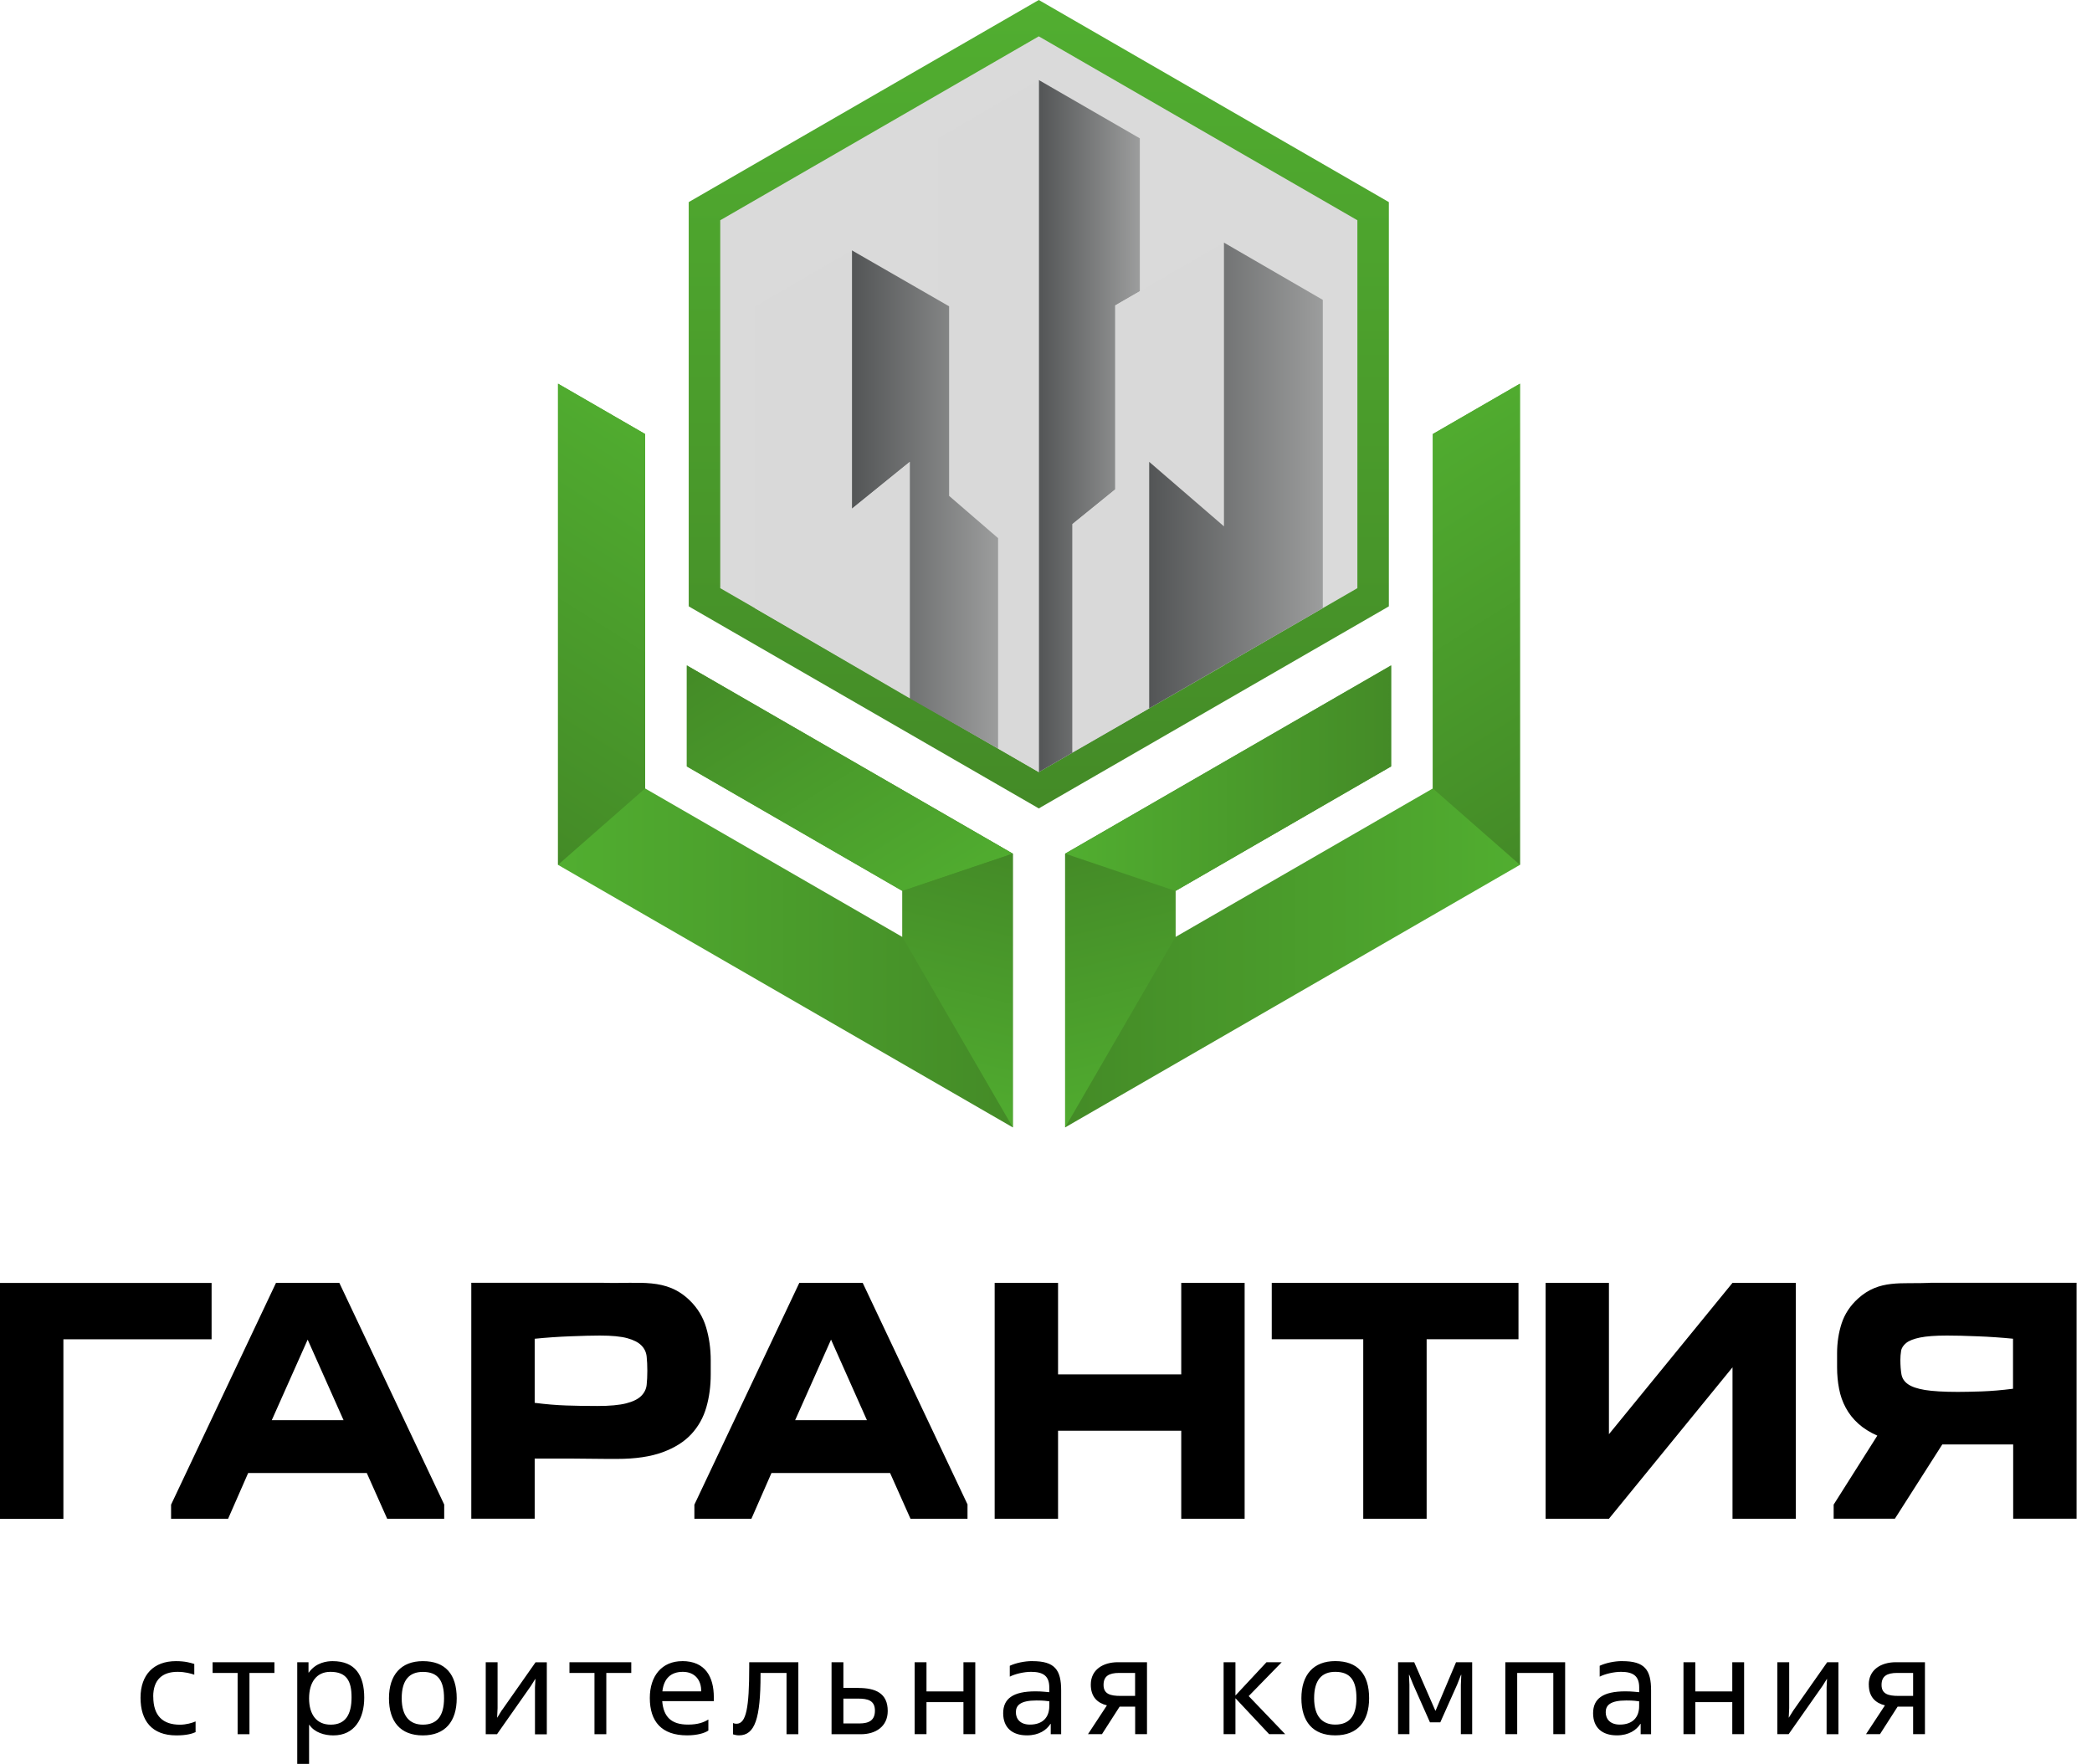
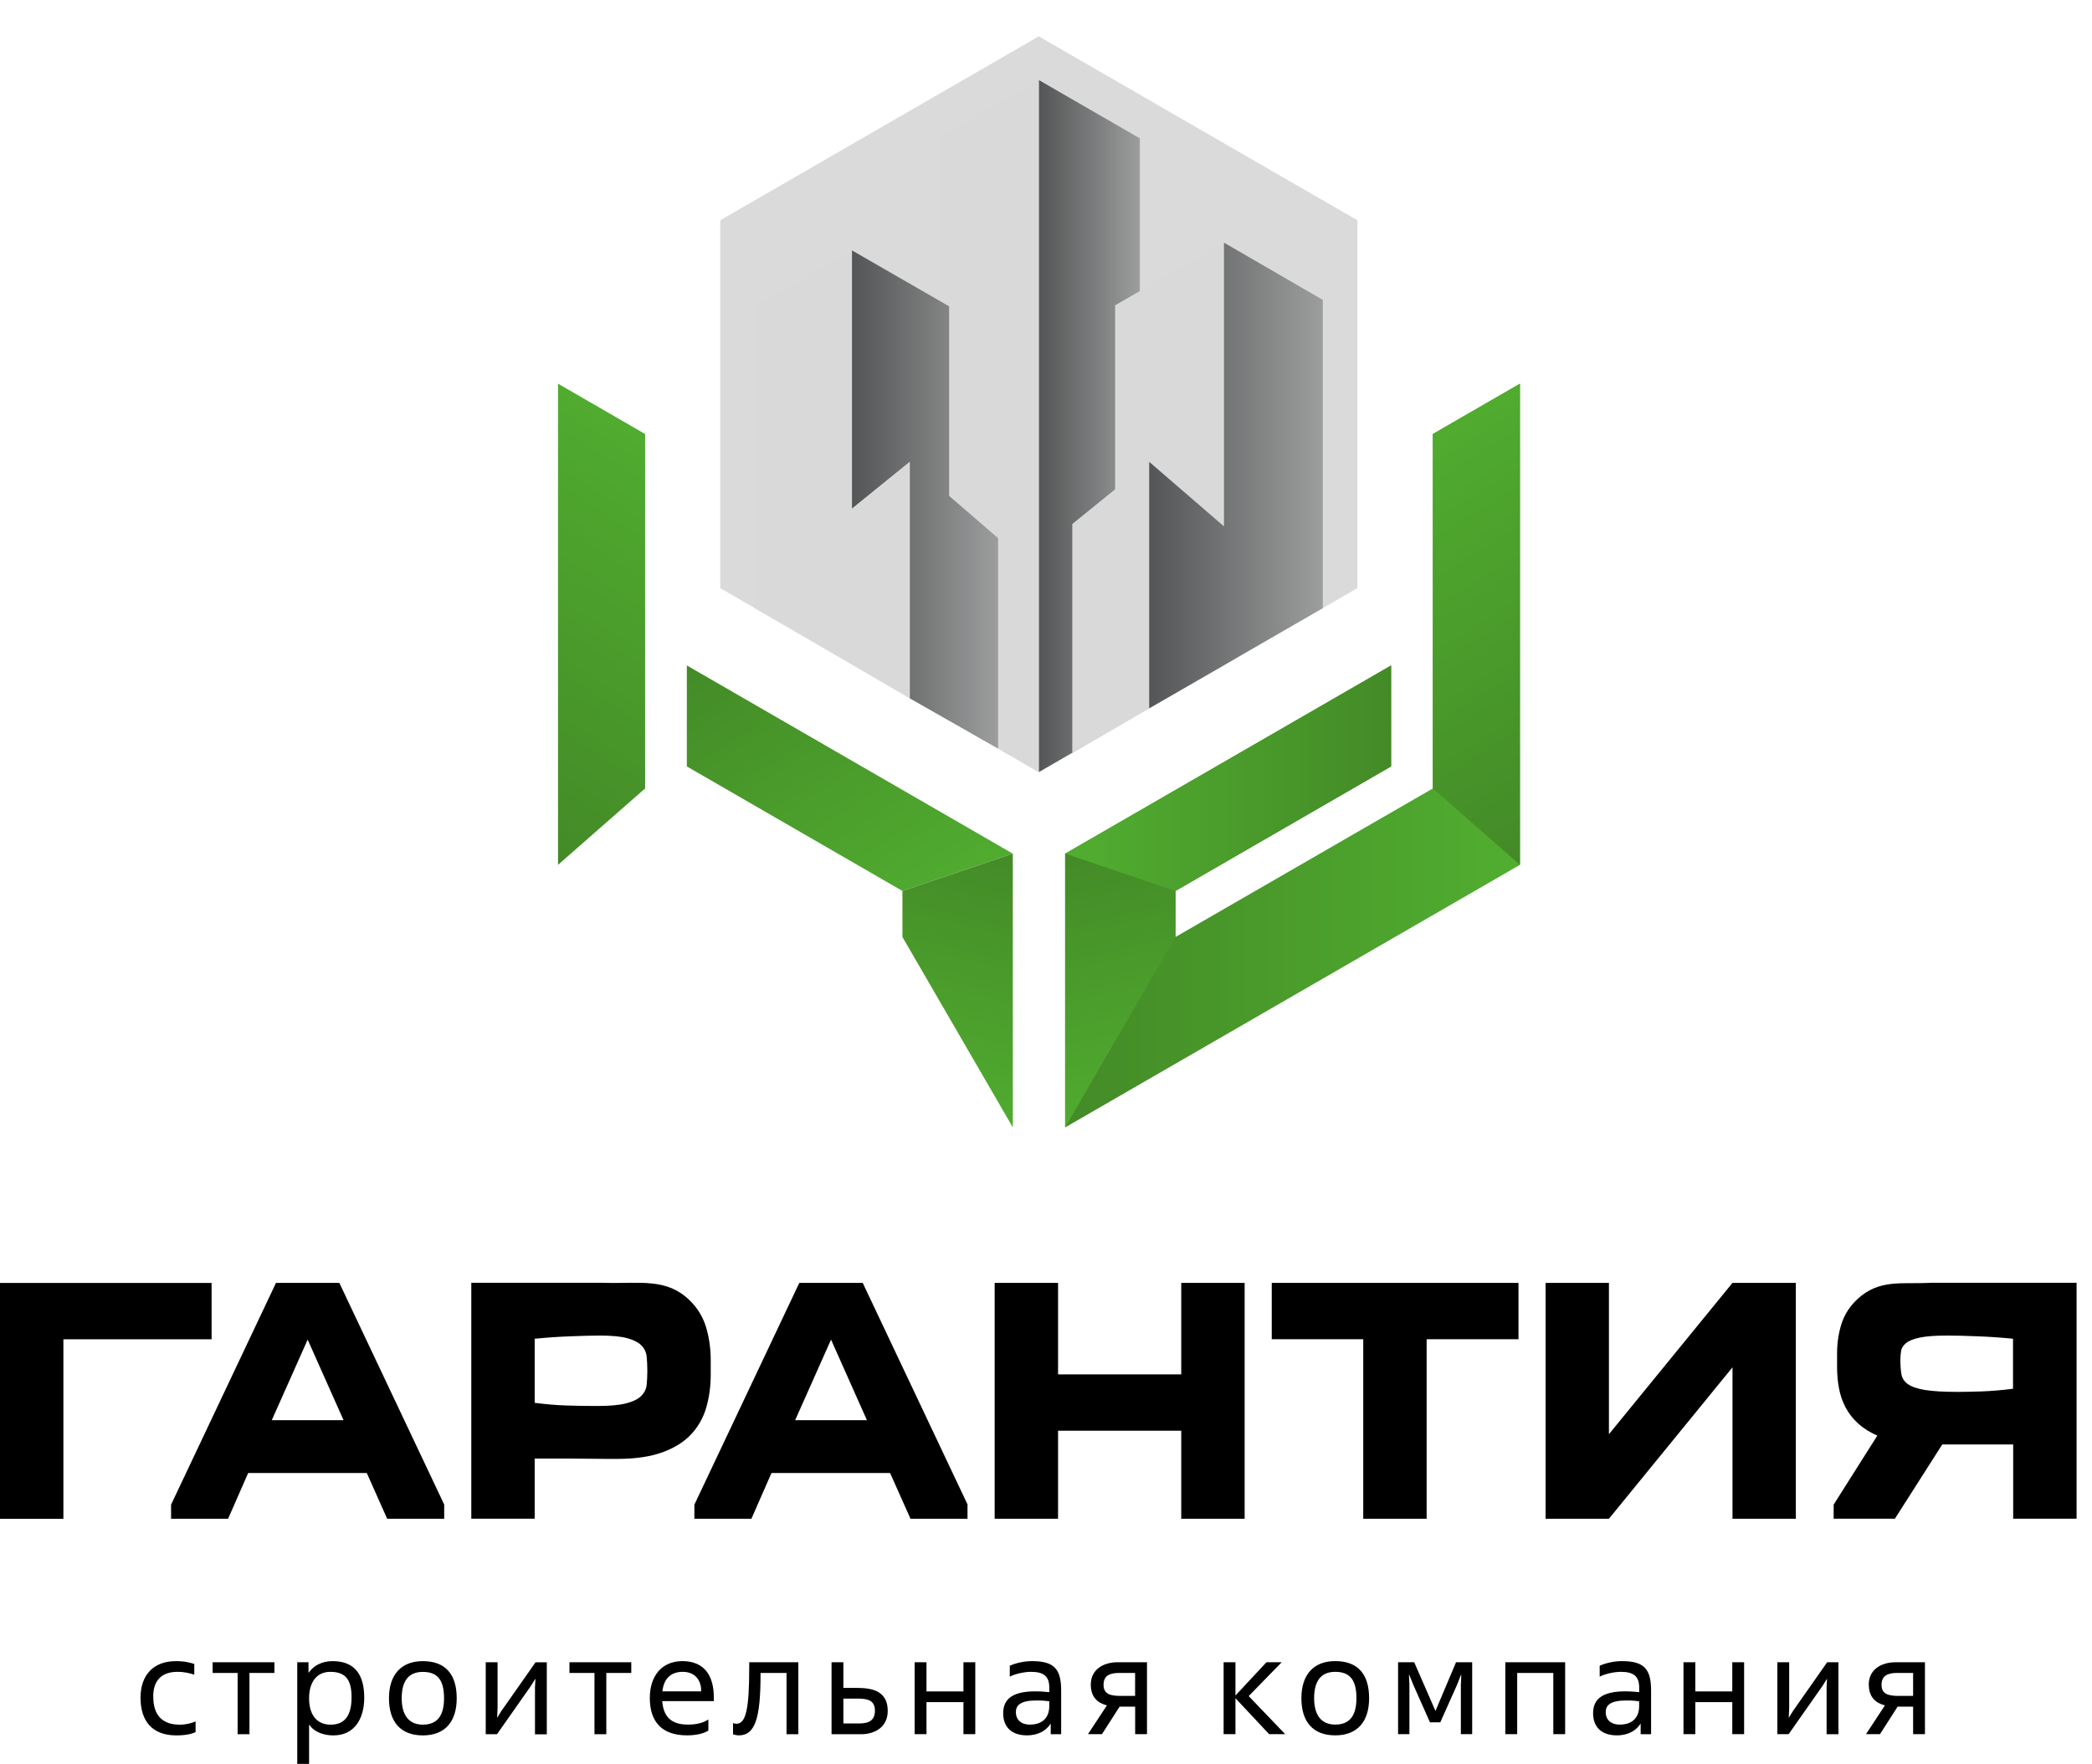
<svg xmlns="http://www.w3.org/2000/svg" width="102" height="86" viewBox="0 0 102 86" fill="none">
  <path d="M94.11 62.548C92.706 62.614 91.635 62.364 90.585 63.32C90.209 63.663 89.945 64.064 89.794 64.521C89.645 64.979 89.571 65.466 89.571 65.98V66.664C89.571 67.032 89.604 67.381 89.668 67.71C89.731 68.043 89.838 68.35 89.995 68.639C90.148 68.925 90.352 69.183 90.604 69.411C90.857 69.639 91.165 69.834 91.533 69.996L89.404 73.359V74.046H92.39L94.701 70.425H98.157V74.046H101.248V62.545H94.116L94.11 62.548ZM98.152 67.71C97.613 67.779 97.105 67.823 96.624 67.84C96.143 67.856 95.753 67.864 95.456 67.864C94.769 67.864 94.237 67.831 93.86 67.771C93.484 67.708 93.206 67.614 93.028 67.488C92.849 67.364 92.745 67.202 92.709 67.007C92.676 66.812 92.657 66.578 92.657 66.304C92.657 66.155 92.668 66.01 92.692 65.867C92.714 65.724 92.8 65.595 92.94 65.479C93.083 65.364 93.311 65.276 93.618 65.213C93.929 65.15 94.363 65.117 94.923 65.117C95.325 65.117 95.819 65.128 96.407 65.153C96.998 65.174 97.577 65.216 98.149 65.271V67.708L98.152 67.71ZM84.472 66.666V74.049H87.56V62.548H84.472L78.447 69.927V62.548H75.359V74.049H78.447L84.472 66.666ZM66.468 74.049H69.559V65.295H74.037V62.548H62.007V65.295H66.468V74.049ZM60.685 74.049V62.548H57.594V67.01H51.588V62.548H48.497V74.049H51.588V69.757H57.594V74.049H60.685ZM47.179 73.362L42.063 62.548H38.972L33.856 73.362V74.049H36.637L37.615 71.818H43.398L44.393 74.049H47.173V73.362H47.179ZM38.769 69.243L40.519 65.315L42.269 69.243H38.766H38.769ZM26.073 71.114H27.798C28.386 71.114 28.991 71.131 29.609 71.131H30.09C30.983 71.131 31.722 71.021 32.312 70.804C32.9 70.587 33.367 70.293 33.711 69.919C34.054 69.546 34.296 69.112 34.439 68.614C34.582 68.117 34.653 67.581 34.653 67.01V66.323C34.653 65.762 34.579 65.229 34.431 64.727C34.282 64.224 34.019 63.784 33.639 63.413C32.491 62.284 31.2 62.6 29.439 62.545C27.139 62.545 25.279 62.545 22.979 62.545V74.046H26.07V71.112L26.073 71.114ZM26.073 65.273C26.645 65.216 27.227 65.174 27.815 65.153C28.403 65.13 28.881 65.117 29.249 65.117C29.831 65.117 30.279 65.161 30.587 65.246C30.895 65.331 31.125 65.449 31.271 65.598C31.419 65.746 31.507 65.927 31.529 66.139C31.551 66.35 31.562 66.581 31.562 66.834C31.562 67.087 31.551 67.315 31.529 67.521C31.507 67.727 31.417 67.908 31.263 68.062C31.109 68.216 30.864 68.337 30.532 68.422C30.202 68.507 29.733 68.551 29.125 68.551C28.587 68.551 28.079 68.543 27.598 68.526C27.117 68.51 26.609 68.466 26.07 68.397V65.273H26.073ZM21.661 73.362L16.545 62.548H13.457L8.341 73.362V74.049H11.122L12.1 71.818H17.883L18.878 74.049H21.658V73.362H21.661ZM13.251 69.243L15.001 65.315L16.751 69.243H13.251ZM10.314 62.551H0V74.051H3.091V65.298H10.317V62.551H10.314ZM7.47 82.717C7.47 81.892 7.924 81.513 8.654 81.513C9.034 81.513 9.3 81.596 9.473 81.651V81.129C9.295 81.074 9.039 80.991 8.577 80.991C7.498 80.991 6.852 81.651 6.852 82.774C6.852 83.898 7.407 84.612 8.599 84.612C9.088 84.612 9.371 84.53 9.536 84.453V83.931C9.38 84 9.083 84.09 8.773 84.09C7.94 84.09 7.473 83.656 7.473 82.722L7.47 82.717ZM10.369 81.568H11.586V84.555H12.163V81.568H13.38V81.046H10.366V81.568H10.369ZM16.218 80.991C15.957 80.991 15.413 81.046 15.056 81.549H15.042V81.046H14.493V86H15.07V84.096H15.083C15.336 84.472 15.82 84.612 16.254 84.612C17.287 84.612 17.759 83.794 17.759 82.774C17.759 81.686 17.325 80.991 16.218 80.991ZM16.122 84.088C15.427 84.088 15.07 83.585 15.07 82.807C15.07 82.03 15.427 81.513 16.108 81.513C16.894 81.513 17.141 81.953 17.141 82.752C17.141 83.599 16.844 84.088 16.125 84.088H16.122ZM20.617 80.991C19.551 80.991 18.965 81.665 18.965 82.802C18.965 83.939 19.523 84.612 20.617 84.612C21.71 84.612 22.268 83.926 22.268 82.802C22.268 81.626 21.71 80.991 20.617 80.991ZM20.617 84.088C19.99 84.088 19.586 83.689 19.586 82.802C19.586 81.915 19.957 81.516 20.617 81.516C21.353 81.516 21.65 81.936 21.65 82.802C21.65 83.667 21.306 84.088 20.617 84.088ZM24.471 83.379L24.246 83.744H24.238L24.26 83.283V81.046H23.683V84.555H24.232L25.883 82.203L26.098 81.859H26.106L26.084 82.266V84.558H26.661V81.049H26.111L24.474 83.382L24.471 83.379ZM27.768 81.568H28.985V84.555H29.562V81.568H30.779V81.046H27.765V81.568H27.768ZM33.266 80.991C32.277 80.991 31.683 81.706 31.683 82.788C31.683 83.937 32.26 84.61 33.499 84.61C33.98 84.61 34.351 84.505 34.538 84.376V83.838C34.312 83.975 34.035 84.085 33.546 84.085C32.727 84.085 32.351 83.706 32.288 82.942H34.804V82.755C34.804 81.763 34.392 80.989 33.263 80.989L33.266 80.991ZM32.296 82.464C32.365 81.846 32.703 81.513 33.293 81.513C33.884 81.513 34.203 81.925 34.186 82.464H32.296ZM36.53 81.28C36.53 83.255 36.384 84.044 35.911 84.044C35.843 84.044 35.815 84.038 35.741 84.011V84.56C35.804 84.579 35.906 84.61 36.03 84.61C36.807 84.61 37.082 83.791 37.082 81.651V81.568H38.349V84.555H38.925V81.046H36.53V81.28ZM41.843 82.296H41.121V81.046H40.544V84.555H41.975C42.689 84.555 43.283 84.184 43.283 83.42C43.283 82.555 42.692 82.299 41.846 82.299L41.843 82.296ZM41.898 84.03H41.121V82.818H41.835C42.324 82.818 42.659 82.915 42.659 83.404C42.659 83.851 42.404 84.03 41.895 84.03H41.898ZM46.975 82.467H45.173V81.044H44.596V84.552H45.173V82.989H46.975V84.552H47.552V81.044H46.975V82.467ZM50.336 80.989C49.937 80.989 49.522 81.085 49.234 81.217V81.747C49.508 81.609 49.934 81.513 50.272 81.513C50.899 81.513 51.16 81.741 51.16 82.277V82.505C51.042 82.5 50.844 82.464 50.487 82.464C49.393 82.464 48.912 82.821 48.912 83.53C48.912 84.239 49.36 84.61 50.069 84.61C50.662 84.61 51.025 84.349 51.217 84.052H51.231V84.555H51.739V82.423C51.739 81.412 51.429 80.991 50.336 80.991V80.989ZM51.16 83.184C51.16 83.733 50.838 84.085 50.217 84.085C49.742 84.085 49.531 83.81 49.531 83.481C49.531 83.151 49.745 82.909 50.536 82.909C50.915 82.909 51.039 82.936 51.162 82.95V83.184H51.16ZM53.184 82.137C53.184 82.736 53.509 83.033 53.97 83.148L53.047 84.552H53.728L54.589 83.211H55.347V84.552H55.924V81.044H54.506C53.789 81.044 53.184 81.401 53.184 82.137ZM55.344 81.566V82.686H54.63C54.141 82.686 53.806 82.596 53.806 82.151C53.806 81.73 54.058 81.566 54.569 81.566H55.347H55.344ZM62.493 81.044H61.751L60.237 82.667V81.044H59.66V84.552H60.237V82.799L61.88 84.552H62.663L60.883 82.695L62.493 81.044ZM65.103 80.989C64.037 80.989 63.452 81.662 63.452 82.799C63.452 83.937 64.009 84.61 65.103 84.61C66.196 84.61 66.754 83.923 66.754 82.799C66.754 81.623 66.199 80.989 65.103 80.989ZM65.103 84.085C64.476 84.085 64.073 83.687 64.073 82.799C64.073 81.912 64.444 81.513 65.103 81.513C65.839 81.513 66.136 81.934 66.136 82.799C66.136 83.665 65.793 84.085 65.103 84.085ZM69.996 83.404H69.982L68.952 81.044H68.166V84.552H68.719V82.137L68.697 81.656H68.71L68.903 82.132L69.721 83.975H70.224L71.048 82.132L71.235 81.656H71.249L71.227 82.145V84.552H71.779V81.044H70.993L69.996 83.404ZM73.397 84.552H73.974V81.566H75.735V84.552H76.312V81.044H73.395V84.552H73.397ZM79.096 80.989C78.697 80.989 78.282 81.085 77.996 81.217V81.747C78.271 81.609 78.697 81.513 79.035 81.513C79.661 81.513 79.922 81.741 79.922 82.277V82.505C79.804 82.5 79.606 82.464 79.249 82.464C78.156 82.464 77.675 82.821 77.675 83.53C77.675 84.239 78.123 84.61 78.832 84.61C79.422 84.61 79.788 84.349 79.98 84.052H79.994V84.555H80.502V82.423C80.502 81.412 80.192 80.991 79.098 80.991L79.096 80.989ZM79.92 83.184C79.92 83.733 79.598 84.085 78.977 84.085C78.502 84.085 78.29 83.81 78.29 83.481C78.29 83.151 78.502 82.909 79.293 82.909C79.67 82.909 79.796 82.936 79.92 82.95V83.184ZM84.461 82.467H82.659V81.044H82.082V84.552H82.659V82.989H84.461V84.552H85.038V81.044H84.461V82.467ZM87.45 83.376L87.222 83.742H87.214L87.236 83.28V81.044H86.659V84.552H87.209L88.86 82.2L89.074 81.857H89.08L89.06 82.263V84.555H89.637V81.046H89.088L87.45 83.379V83.376ZM91.118 82.137C91.118 82.736 91.442 83.033 91.904 83.148L90.981 84.552H91.662L92.522 83.211H93.278V84.552H93.855V81.044H92.437C91.723 81.044 91.115 81.401 91.115 82.137H91.118ZM93.278 81.566V82.686H92.563C92.074 82.686 91.739 82.596 91.739 82.151C91.739 81.73 91.992 81.566 92.503 81.566H93.28H93.278Z" fill="black" />
-   <path d="M50.51 0.08L33.72 9.773L33.58 9.855V10.017V29.4V29.562L33.72 29.645L50.51 39.335L50.65 39.417L50.787 39.335L67.577 29.645L67.717 29.562V29.4V10.017V9.855L67.577 9.773L50.787 0.08L50.65 0L50.51 0.08Z" fill="url(#paint0_linear_1006_1007)" />
  <path d="M74.108 42.167L51.934 54.968V41.621L67.827 32.444V37.368L57.313 43.44V45.684L69.861 38.442V21.161L74.108 18.707V42.167Z" fill="url(#paint1_linear_1006_1007)" />
-   <path d="M57.313 43.44V45.684L51.934 54.968V41.621L57.313 43.44Z" fill="url(#paint2_linear_1006_1007)" />
-   <path d="M27.207 42.167L49.382 54.968V41.621L33.488 32.444V37.368L43.999 43.44V45.684L31.454 38.442V21.161L27.207 18.707V42.167Z" fill="url(#paint3_linear_1006_1007)" />
+   <path d="M57.313 43.44V45.684L51.934 54.968V41.621L57.313 43.44" fill="url(#paint2_linear_1006_1007)" />
  <path d="M33.488 37.368L44 43.44L49.382 41.621L33.488 32.444V37.368Z" fill="url(#paint4_linear_1006_1007)" />
  <path d="M44 43.44V45.684L49.382 54.968V41.621L44 43.44Z" fill="url(#paint5_linear_1006_1007)" />
  <path d="M69.861 21.161V38.442L74.109 42.167V18.707L69.861 21.161Z" fill="url(#paint6_linear_1006_1007)" />
  <path d="M51.934 41.621L57.313 43.44L67.827 37.368V32.444L51.934 41.621Z" fill="url(#paint7_linear_1006_1007)" />
  <path d="M31.454 21.161V38.442L27.207 42.167V18.707L31.454 21.161Z" fill="url(#paint8_linear_1006_1007)" />
  <path d="M50.648 1.772L58.415 6.256L66.182 10.739V19.707V28.677L58.415 33.161L50.648 37.645L42.884 33.161L35.117 28.677V19.707V10.739L42.884 6.256L50.648 1.772Z" fill="#DADADA" />
  <path d="M52.291 36.686V25.551L54.377 23.861V14.891L55.575 14.199V6.745L50.648 3.901V37.645L55.575 34.801L52.291 36.686Z" fill="url(#paint9_linear_1006_1007)" />
  <path d="M59.118 32.757L56.03 34.537V22.517L59.676 25.663V11.83L54.376 14.891V23.861L52.291 25.551V36.686L59.676 32.444V32.433L59.118 32.757Z" fill="#D9D9D9" />
  <path d="M59.677 25.663L56.031 22.517V34.537L59.119 32.757L60.342 32.051V32.048L64.496 29.65V14.621L59.677 11.83V25.663Z" fill="url(#paint10_linear_1006_1007)" />
  <path d="M45.725 6.745V14.619L46.277 14.935V24.177L48.664 26.238V36.499L48.598 36.461L50.648 37.645V3.901L45.725 6.745Z" fill="#D9D9D9" />
  <path d="M46.276 24.177V14.935L41.537 12.207V24.804L44.356 22.521V34.049L42.334 32.87L44.356 34.049L48.664 36.5V26.238L46.276 24.177Z" fill="url(#paint11_linear_1006_1007)" />
  <path d="M41.538 24.804V12.207L36.799 14.943V29.648L44.357 34.049V22.521L41.538 24.804Z" fill="#D9D9D9" />
  <defs>
    <linearGradient id="paint0_linear_1006_1007" x1="50.65" y1="39.417" x2="50.65" y2="0" gradientUnits="userSpaceOnUse">
      <stop stop-color="#428927" />
      <stop offset="0.01" stop-color="#448B27" />
      <stop offset="1" stop-color="#51AE30" />
    </linearGradient>
    <linearGradient id="paint1_linear_1006_1007" x1="74.108" y1="36.837" x2="51.934" y2="36.837" gradientUnits="userSpaceOnUse">
      <stop stop-color="#51AE30" />
      <stop offset="0.99" stop-color="#448B27" />
      <stop offset="1" stop-color="#428927" />
    </linearGradient>
    <linearGradient id="paint2_linear_1006_1007" x1="56.033" y1="55.119" x2="52.782" y2="41.472" gradientUnits="userSpaceOnUse">
      <stop stop-color="#51AE30" />
      <stop offset="0.99" stop-color="#448B27" />
      <stop offset="1" stop-color="#428927" />
    </linearGradient>
    <linearGradient id="paint3_linear_1006_1007" x1="27.207" y1="36.837" x2="49.382" y2="36.837" gradientUnits="userSpaceOnUse">
      <stop stop-color="#51AE30" />
      <stop offset="0.99" stop-color="#448B27" />
      <stop offset="1" stop-color="#428927" />
    </linearGradient>
    <linearGradient id="paint4_linear_1006_1007" x1="45.126" y1="45.355" x2="36.01" y2="30.881" gradientUnits="userSpaceOnUse">
      <stop stop-color="#51AE30" />
      <stop offset="0.99" stop-color="#448B27" />
      <stop offset="1" stop-color="#428927" />
    </linearGradient>
    <linearGradient id="paint5_linear_1006_1007" x1="45.283" y1="55.119" x2="48.533" y2="41.472" gradientUnits="userSpaceOnUse">
      <stop stop-color="#51AE30" />
      <stop offset="0.99" stop-color="#448B27" />
      <stop offset="1" stop-color="#428927" />
    </linearGradient>
    <linearGradient id="paint6_linear_1006_1007" x1="78.562" y1="39.019" x2="67.229" y2="21.023" gradientUnits="userSpaceOnUse">
      <stop stop-color="#428927" />
      <stop offset="0.01" stop-color="#448B27" />
      <stop offset="1" stop-color="#51AE30" />
    </linearGradient>
    <linearGradient id="paint7_linear_1006_1007" x1="51.934" y1="37.942" x2="67.827" y2="37.942" gradientUnits="userSpaceOnUse">
      <stop stop-color="#51AE30" />
      <stop offset="0.99" stop-color="#448B27" />
      <stop offset="1" stop-color="#428927" />
    </linearGradient>
    <linearGradient id="paint8_linear_1006_1007" x1="22.753" y1="39.019" x2="34.087" y2="21.023" gradientUnits="userSpaceOnUse">
      <stop stop-color="#428927" />
      <stop offset="0.01" stop-color="#448B27" />
      <stop offset="1" stop-color="#51AE30" />
    </linearGradient>
    <linearGradient id="paint9_linear_1006_1007" x1="50.648" y1="20.773" x2="55.575" y2="20.773" gradientUnits="userSpaceOnUse">
      <stop stop-color="#535556" />
      <stop offset="1" stop-color="#9C9D9D" />
    </linearGradient>
    <linearGradient id="paint10_linear_1006_1007" x1="56.031" y1="23.185" x2="64.496" y2="23.185" gradientUnits="userSpaceOnUse">
      <stop stop-color="#535556" />
      <stop offset="1" stop-color="#9C9D9D" />
    </linearGradient>
    <linearGradient id="paint11_linear_1006_1007" x1="41.537" y1="24.353" x2="48.664" y2="24.353" gradientUnits="userSpaceOnUse">
      <stop stop-color="#535556" />
      <stop offset="1" stop-color="#9C9D9D" />
    </linearGradient>
  </defs>
</svg>